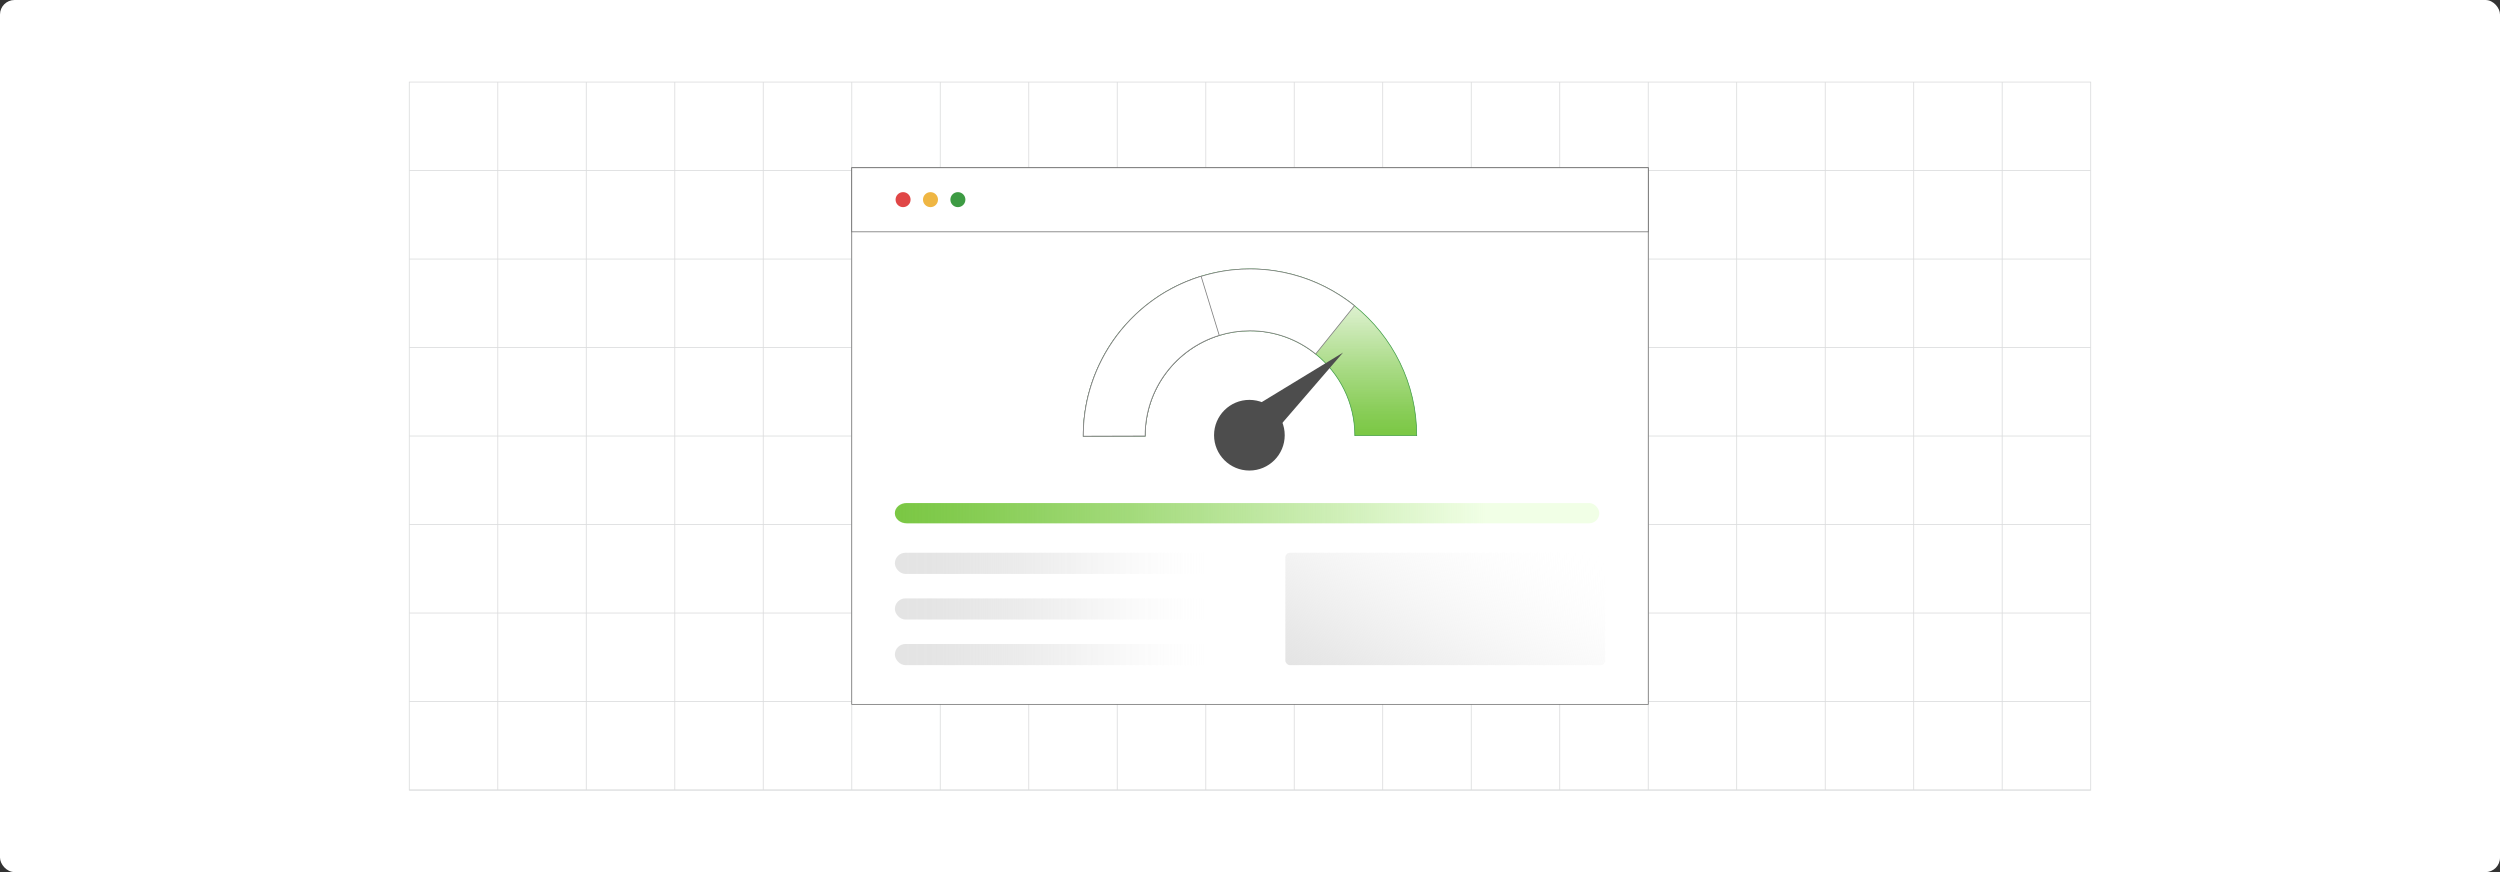
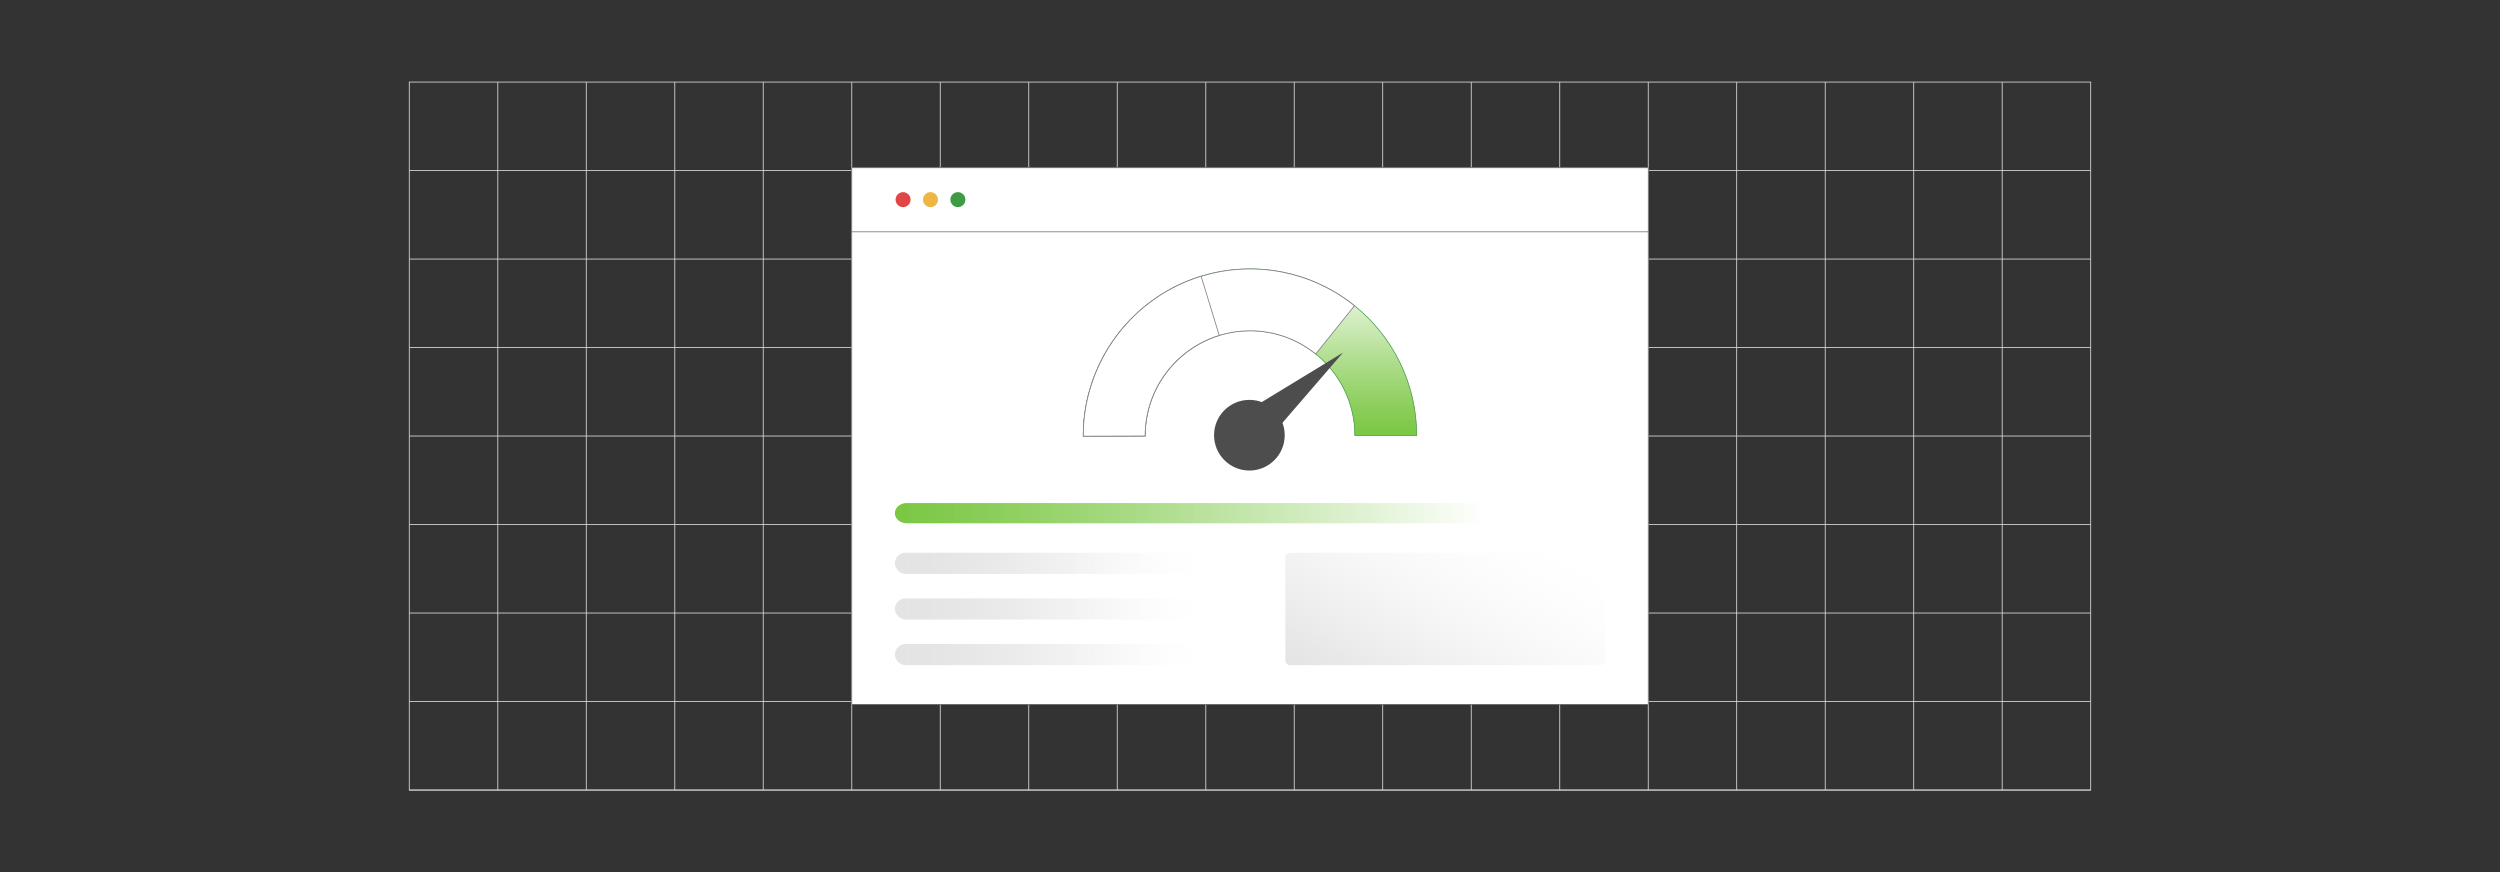
<svg xmlns="http://www.w3.org/2000/svg" xmlns:xlink="http://www.w3.org/1999/xlink" id="Layer_1" viewBox="0 0 860 300">
  <rect x="0" y="0" width="860" height="300" fill="#333333" stroke="none" />
  <defs>
    <linearGradient id="linear-gradient" x1="307.83" y1="176.531" x2="511.23" y2="176.531" gradientUnits="userSpaceOnUse">
      <stop offset="0" stop-color="#7ac743" />
      <stop offset=".13" stop-color="#7ac743" stop-opacity=".905" />
      <stop offset=".394" stop-color="#7ac743" stop-opacity=".66" />
      <stop offset=".763" stop-color="#7ac743" stop-opacity=".269" />
      <stop offset="1" stop-color="#7ac743" stop-opacity="0" />
    </linearGradient>
    <linearGradient id="linear-gradient-2" x1="307.836" y1="193.791" x2="417.847" y2="193.791" gradientUnits="userSpaceOnUse">
      <stop offset="0" stop-color="#e4e4e4" />
      <stop offset=".125" stop-color="#e4e4e4" stop-opacity=".981" />
      <stop offset=".258" stop-color="#e6e6e6" stop-opacity=".926" />
      <stop offset=".393" stop-color="#e8e8e8" stop-opacity=".833" />
      <stop offset=".53" stop-color="#ebebeb" stop-opacity=".704" />
      <stop offset=".669" stop-color="#f0f0f0" stop-opacity=".537" />
      <stop offset=".81" stop-color="#f6f6f6" stop-opacity=".332" />
      <stop offset=".949" stop-color="#fcfcfc" stop-opacity=".095" />
      <stop offset="1" stop-color="#fff" stop-opacity="0" />
    </linearGradient>
    <linearGradient id="linear-gradient-3" y1="209.481" y2="209.481" xlink:href="#linear-gradient-2" />
    <linearGradient id="linear-gradient-4" y1="225.172" y2="225.172" xlink:href="#linear-gradient-2" />
    <linearGradient id="linear-gradient-5" x1="475.333" y1="247.295" x2="518.997" y2="171.667" gradientUnits="userSpaceOnUse">
      <stop offset="0" stop-color="#e4e4e4" />
      <stop offset=".116" stop-color="#e6e6e6" stop-opacity=".917" />
      <stop offset=".35" stop-color="#ececec" stop-opacity=".703" />
      <stop offset=".678" stop-color="#f5f5f5" stop-opacity=".362" />
      <stop offset="1" stop-color="#fff" stop-opacity="0" />
    </linearGradient>
    <linearGradient id="linear-gradient-6" x1="430.001" y1="150.052" x2="430.001" y2="92.514" gradientUnits="userSpaceOnUse">
      <stop offset="0" stop-color="#7ac743" />
      <stop offset=".13" stop-color="#7ac743" stop-opacity=".905" />
      <stop offset=".394" stop-color="#7ac743" stop-opacity=".66" />
      <stop offset=".763" stop-color="#7ac743" stop-opacity=".269" />
      <stop offset="1" stop-color="#7ac743" stop-opacity="0" />
    </linearGradient>
  </defs>
-   <rect y="0" width="860" height="300" rx="5" ry="5" fill="#fff" stroke-width="0" />
  <rect x="140.794" y="28.232" width="578.406" height="243.549" fill="none" stroke="#dbdcdd" stroke-miterlimit="10" stroke-width=".281" />
  <polyline points="719.2 271.78 688.764 271.78 688.752 271.78 658.316 271.78 627.88 271.78 597.432 271.78 597.42 271.78 566.996 271.78 536.56 271.78 536.548 271.78 506.111 271.78 475.663 271.78 475.651 271.78 445.215 271.78 414.791 271.78 384.331 271.78 353.895 271.78 323.459 271.78 323.447 271.78 293.011 271.78 262.563 271.78 262.551 271.78 232.127 271.78 201.69 271.78 201.679 271.78 171.242 271.78 140.794 271.78" fill="none" stroke="#dbdcdd" stroke-miterlimit="10" stroke-width=".281" />
  <polyline points="140.798 241.337 171.237 241.337 201.676 241.337 201.689 241.337 232.128 241.337 262.554 241.337 262.567 241.337 293.006 241.337 323.445 241.337 323.458 241.337 353.897 241.337 384.337 241.337 414.789 241.337 445.215 241.337 475.654 241.337 475.667 241.337 506.106 241.337 536.545 241.337 536.558 241.337 566.997 241.337 597.423 241.337 597.436 241.337 627.875 241.337 658.315 241.337 688.754 241.337 688.767 241.337 719.206 241.337" fill="none" stroke="#dbdcdd" stroke-miterlimit="10" stroke-width=".281" />
  <polyline points="140.798 210.885 171.237 210.885 201.676 210.885 201.689 210.885 232.128 210.885 262.554 210.885 262.567 210.885 293.006 210.885 323.445 210.885 323.458 210.885 353.897 210.885 384.337 210.885 414.789 210.885 445.215 210.885 475.654 210.885 475.667 210.885 506.106 210.885 536.545 210.885 536.558 210.885 566.997 210.885 597.423 210.885 597.436 210.885 627.875 210.885 658.315 210.885 688.754 210.885 688.767 210.885 719.206 210.885" fill="none" stroke="#dbdcdd" stroke-miterlimit="10" stroke-width=".281" />
  <polyline points="140.798 180.446 171.237 180.446 201.676 180.446 201.689 180.446 232.128 180.446 262.554 180.446 262.567 180.446 293.006 180.446 323.445 180.446 323.458 180.446 353.897 180.446 384.337 180.446 414.789 180.446 445.215 180.446 475.654 180.446 475.667 180.446 506.106 180.446 536.545 180.446 536.558 180.446 566.997 180.446 597.423 180.446 597.436 180.446 627.875 180.446 658.315 180.446 688.754 180.446 688.767 180.446 719.206 180.446" fill="none" stroke="#dbdcdd" stroke-miterlimit="10" stroke-width=".281" />
  <polyline points="140.798 149.994 171.237 149.994 201.676 149.994 201.689 149.994 232.128 149.994 262.554 149.994 262.567 149.994 293.006 149.994 323.445 149.994 323.458 149.994 353.897 149.994 384.337 149.994 414.789 149.994 445.215 149.994 475.654 149.994 475.667 149.994 506.106 149.994 536.545 149.994 536.558 149.994 566.997 149.994 597.423 149.994 597.436 149.994 627.875 149.994 658.315 149.994 688.754 149.994 688.767 149.994 719.206 149.994" fill="none" stroke="#dbdcdd" stroke-miterlimit="10" stroke-width=".281" />
  <polyline points="140.798 119.555 171.237 119.555 201.676 119.555 201.689 119.555 232.128 119.555 262.554 119.555 262.567 119.555 293.006 119.555 323.445 119.555 323.458 119.555 353.897 119.555 384.337 119.555 414.789 119.555 445.215 119.555 475.654 119.555 475.667 119.555 506.106 119.555 536.545 119.555 536.558 119.555 566.997 119.555 597.423 119.555 597.436 119.555 627.875 119.555 658.315 119.555 688.754 119.555 688.767 119.555 719.206 119.555" fill="none" stroke="#dbdcdd" stroke-miterlimit="10" stroke-width=".281" />
  <polyline points="140.798 89.116 171.237 89.116 201.676 89.116 201.689 89.116 232.128 89.116 262.554 89.116 262.567 89.116 293.006 89.116 323.445 89.116 323.458 89.116 353.897 89.116 384.337 89.116 414.789 89.116 445.215 89.116 475.654 89.116 475.667 89.116 506.106 89.116 536.545 89.116 536.558 89.116 566.997 89.116 597.423 89.116 597.436 89.116 627.875 89.116 658.315 89.116 688.754 89.116 688.767 89.116 719.206 89.116" fill="none" stroke="#dbdcdd" stroke-miterlimit="10" stroke-width=".281" />
  <polyline points="140.798 58.676 171.237 58.676 201.676 58.676 201.689 58.676 232.128 58.676 262.554 58.676 262.567 58.676 293.006 58.676 323.445 58.676 323.458 58.676 353.897 58.676 384.337 58.676 414.789 58.676 445.215 58.676 475.654 58.676 475.667 58.676 506.106 58.676 536.545 58.676 536.558 58.676 566.997 58.676 597.423 58.676 597.436 58.676 627.875 58.676 658.315 58.676 688.754 58.676 688.767 58.676 719.206 58.676" fill="none" stroke="#dbdcdd" stroke-miterlimit="10" stroke-width=".281" />
  <line x1="719.206" y1="28.237" x2="719.206" y2="28.224" fill="none" stroke="#dbdcdd" stroke-miterlimit="10" stroke-width=".281" />
  <polyline points="688.752 28.22 688.752 28.232 688.752 58.68 688.752 89.116 688.752 119.552 688.752 119.564 688.752 149.988 688.752 180.448 688.752 210.884 688.752 241.332 688.752 271.78" fill="none" stroke="#dbdcdd" stroke-miterlimit="10" stroke-width=".281" />
  <polyline points="658.316 28.22 658.316 28.232 658.316 58.68 658.316 89.116 658.316 119.552 658.316 119.564 658.316 149.988 658.316 180.448 658.316 210.884 658.316 241.332 658.316 271.78" fill="none" stroke="#dbdcdd" stroke-miterlimit="10" stroke-width=".281" />
  <polyline points="627.88 28.22 627.88 28.232 627.88 58.68 627.88 89.116 627.88 119.552 627.88 119.564 627.88 149.988 627.88 180.448 627.88 210.884 627.88 241.332 627.88 271.78" fill="none" stroke="#dbdcdd" stroke-miterlimit="10" stroke-width=".281" />
  <polyline points="597.42 28.22 597.42 28.232 597.42 58.68 597.42 89.116 597.42 119.552 597.42 119.564 597.42 149.988 597.42 180.448 597.42 210.884 597.42 241.332 597.42 271.78" fill="none" stroke="#dbdcdd" stroke-miterlimit="10" stroke-width=".281" />
  <polyline points="566.996 28.22 566.996 28.232 566.996 58.68 566.996 89.116 566.996 119.552 566.996 119.564 566.996 149.988 566.996 180.448 566.996 210.884 566.996 241.332 566.996 271.78" fill="none" stroke="#dbdcdd" stroke-miterlimit="10" stroke-width=".281" />
  <polyline points="536.548 28.22 536.548 28.232 536.548 58.68 536.548 89.116 536.548 119.552 536.548 119.564 536.548 149.988 536.548 180.448 536.548 210.884 536.548 241.332 536.548 271.78" fill="none" stroke="#dbdcdd" stroke-miterlimit="10" stroke-width=".281" />
  <polyline points="506.111 28.22 506.111 28.232 506.111 58.68 506.111 89.116 506.111 119.552 506.111 119.564 506.111 149.988 506.111 180.448 506.111 210.884 506.111 241.332 506.111 271.78" fill="none" stroke="#dbdcdd" stroke-miterlimit="10" stroke-width=".281" />
  <polyline points="475.651 28.22 475.651 28.232 475.651 58.68 475.651 89.116 475.651 119.552 475.651 119.564 475.651 149.988 475.651 180.448 475.651 210.884 475.651 241.332 475.651 271.78" fill="none" stroke="#dbdcdd" stroke-miterlimit="10" stroke-width=".281" />
  <polyline points="445.215 28.22 445.215 28.232 445.215 58.68 445.215 89.116 445.215 119.552 445.215 119.564 445.215 149.988 445.215 180.448 445.215 210.884 445.215 241.332 445.215 271.78" fill="none" stroke="#dbdcdd" stroke-miterlimit="10" stroke-width=".281" />
  <polyline points="414.791 28.22 414.791 28.232 414.791 58.68 414.791 89.116 414.791 119.552 414.791 119.564 414.791 149.988 414.791 180.448 414.791 210.884 414.791 241.332 414.791 271.78" fill="none" stroke="#dbdcdd" stroke-miterlimit="10" stroke-width=".281" />
  <polyline points="384.331 28.22 384.331 28.232 384.331 58.68 384.331 89.116 384.331 119.552 384.331 119.564 384.331 149.988 384.331 180.448 384.331 210.884 384.331 241.332 384.331 271.78" fill="none" stroke="#dbdcdd" stroke-miterlimit="10" stroke-width=".281" />
  <polyline points="353.895 28.22 353.895 28.232 353.895 58.68 353.895 89.116 353.895 119.552 353.895 119.564 353.895 149.988 353.895 180.448 353.895 210.884 353.895 241.332 353.895 271.78" fill="none" stroke="#dbdcdd" stroke-miterlimit="10" stroke-width=".281" />
  <polyline points="323.447 28.22 323.447 28.232 323.447 58.68 323.447 89.116 323.447 119.552 323.447 119.564 323.447 149.988 323.447 180.448 323.447 210.884 323.447 241.332 323.447 271.78" fill="none" stroke="#dbdcdd" stroke-miterlimit="10" stroke-width=".281" />
  <polyline points="293.011 28.22 293.011 28.232 293.011 58.68 293.011 89.116 293.011 119.552 293.011 119.564 293.011 149.988 293.011 180.448 293.011 210.884 293.011 241.332 293.011 271.78" fill="none" stroke="#dbdcdd" stroke-miterlimit="10" stroke-width=".281" />
  <polyline points="262.551 28.22 262.551 28.232 262.551 58.68 262.551 89.116 262.551 119.552 262.551 119.564 262.551 149.988 262.551 180.448 262.551 210.884 262.551 241.332 262.551 271.78" fill="none" stroke="#dbdcdd" stroke-miterlimit="10" stroke-width=".281" />
  <polyline points="232.127 28.22 232.127 28.232 232.127 58.68 232.127 89.116 232.127 119.552 232.127 119.564 232.127 149.988 232.127 180.448 232.127 210.884 232.127 241.332 232.127 271.78" fill="none" stroke="#dbdcdd" stroke-miterlimit="10" stroke-width=".281" />
  <polyline points="201.679 28.22 201.679 28.232 201.679 58.68 201.679 89.116 201.679 119.552 201.679 119.564 201.679 149.988 201.679 180.448 201.679 210.884 201.679 241.332 201.679 271.78" fill="none" stroke="#dbdcdd" stroke-miterlimit="10" stroke-width=".281" />
  <polyline points="171.242 28.22 171.242 28.232 171.242 58.68 171.242 89.116 171.242 119.552 171.242 119.564 171.242 149.988 171.242 180.448 171.242 210.884 171.242 241.332 171.242 271.78" fill="none" stroke="#dbdcdd" stroke-miterlimit="10" stroke-width=".281" />
  <rect x="293.006" y="57.706" width="273.991" height="184.589" fill="#fff" stroke="#666" stroke-miterlimit="10" stroke-width=".25" />
  <rect x="293.007" y="57.709" width="273.99" height="22.04" fill="#fff" stroke="#666" stroke-miterlimit="10" stroke-width=".25" />
  <circle cx="310.66" cy="68.676" r="2.583" fill="#e04646" stroke-width="0" />
  <circle cx="320.087" cy="68.676" r="2.583" fill="#efb643" stroke-width="0" />
  <circle cx="329.514" cy="68.676" r="2.583" fill="#3d9b43" stroke-width="0" />
-   <rect x="307.834" y="173.045" width="242.322" height="6.975" rx="3.487" ry="3.487" fill="#f1ffe6" stroke-width="0" />
  <path d="M511.23,173.045v6.973h-199.309c-2.252,0-4.092-1.556-4.092-3.479,0-.969.464-1.835,1.204-2.481.739-.617,1.754-1.013,2.888-1.013h199.309Z" fill="url(#linear-gradient)" stroke-width="0" />
  <rect x="307.836" y="190.149" width="110.011" height="7.285" rx="3.642" ry="3.642" fill="url(#linear-gradient-2)" stroke-width="0" />
  <rect x="307.836" y="205.839" width="110.011" height="7.285" rx="3.642" ry="3.642" fill="url(#linear-gradient-3)" stroke-width="0" />
  <rect x="307.836" y="221.529" width="110.011" height="7.285" rx="3.642" ry="3.642" fill="url(#linear-gradient-4)" stroke-width="0" />
  <rect x="442.159" y="190.149" width="110.011" height="38.666" rx="1.59" ry="1.59" fill="url(#linear-gradient-5)" stroke-width="0" />
-   <path d="M465.943,105.182c-.038-.032-.069-.063-.107-.088-.076-.063-.151-.12-.227-.183-.214-.176-.435-.347-.662-.517-.309-.239-.624-.479-.945-.712-.328-.239-.655-.479-.99-.712-.662-.466-1.336-.92-2.017-1.361-6.675-4.305-14.301-7.248-22.495-8.465-.769-.12-1.544-.221-2.326-.296-.038-.006-.076-.006-.113-.013-.258-.025-.517-.057-.782-.076-.195-.019-.391-.038-.592-.05-.258-.025-.517-.044-.782-.057-.164-.019-.328-.025-.498-.032-.214-.019-.429-.032-.649-.038-.353-.019-.706-.032-1.059-.044-.567-.019-1.135-.025-1.702-.025-1.966,0-3.908.101-5.83.296-.473.05-.939.101-1.412.164-.41.05-.819.107-1.223.17-.359.057-.712.113-1.065.17-2.49.41-4.923.99-7.286,1.721-.365.113-.725.227-1.09.347-.17.05-.334.107-.504.164-.019.006-.032.013-.05.019-.176.063-.347.12-.523.183-.359.126-.712.252-1.065.385-.706.265-1.412.542-2.105.832-.561.239-1.128.485-1.683.744-.466.208-.926.429-1.38.649-1.191.574-2.357,1.198-3.498,1.866-.284.17-.567.334-.851.504-.277.17-.561.34-.838.517-.277.176-.555.353-.832.529-2.219,1.45-4.33,3.044-6.309,4.765-.227.202-.454.397-.674.599-.126.113-.246.221-.366.334-.252.227-.504.46-.75.693-.309.296-.618.593-.926.895-.303.296-.605.605-.901.914-.845.87-1.658,1.771-2.446,2.691-3.07,3.586-5.691,7.57-7.797,11.849-.17.359-.347.719-.517,1.084-.032.069-.063.139-.095.208-.176.372-.34.737-.504,1.116-.176.403-.347.807-.517,1.216-.088.221-.183.448-.265.674-.025.057-.05.113-.069.17-.038.082-.063.158-.095.233-.082.208-.158.416-.239.63-.038.101-.076.208-.113.309-.082.221-.164.441-.233.662-.069.176-.132.359-.195.536-.107.296-.208.593-.296.895-.082.252-.164.504-.239.756-.032.095-.063.189-.095.284-.044.145-.082.284-.12.429-.057.176-.107.359-.158.536-.101.365-.202.725-.303,1.09-.032.139-.076.271-.113.416-.013.044-.025.095-.038.139-.076.309-.151.618-.221.92,0,.019-.006.038-.013.05-.076.309-.145.618-.208.926-.069.328-.139.655-.202.983-.038.189-.076.372-.107.561-.032.145-.057.284-.082.429-.006.038-.013.069-.019.107-.076.429-.151.87-.214,1.305-.032.183-.063.372-.088.555-.006.05-.013.107-.019.158-.032.239-.069.473-.095.712-.063.473-.12.952-.17,1.431-.013.151-.032.303-.044.46-.032.309-.057.624-.082.939v.044c0,.013-.006.019-.006.032-.032.378-.057.756-.069,1.141-.006.025-.006.05-.006.082-.013.176-.019.353-.025.536-.006.082-.013.164-.013.252-.006.126-.013.258-.013.391-.013.164-.013.322-.019.485-.013.492-.019.977-.019,1.468v.189l21.278-.069v-.12c0-16.205,10.746-29.951,25.489-34.483,3.347-1.027,6.895-1.582,10.576-1.582,8.553,0,16.413,2.987,22.596,7.979,8.213,6.612,13.469,16.747,13.469,28.085h21.285c0-18.064-8.351-34.174-21.404-44.681Z" fill="url(#linear-gradient-6)" stroke="#3d9b43" stroke-miterlimit="10" stroke-width=".25" />
+   <path d="M465.943,105.182c-.038-.032-.069-.063-.107-.088-.076-.063-.151-.12-.227-.183-.214-.176-.435-.347-.662-.517-.309-.239-.624-.479-.945-.712-.328-.239-.655-.479-.99-.712-.662-.466-1.336-.92-2.017-1.361-6.675-4.305-14.301-7.248-22.495-8.465-.769-.12-1.544-.221-2.326-.296-.038-.006-.076-.006-.113-.013-.258-.025-.517-.057-.782-.076-.195-.019-.391-.038-.592-.05-.258-.025-.517-.044-.782-.057-.164-.019-.328-.025-.498-.032-.214-.019-.429-.032-.649-.038-.353-.019-.706-.032-1.059-.044-.567-.019-1.135-.025-1.702-.025-1.966,0-3.908.101-5.83.296-.473.05-.939.101-1.412.164-.41.05-.819.107-1.223.17-.359.057-.712.113-1.065.17-2.49.41-4.923.99-7.286,1.721-.365.113-.725.227-1.09.347-.17.05-.334.107-.504.164-.019.006-.032.013-.05.019-.176.063-.347.12-.523.183-.359.126-.712.252-1.065.385-.706.265-1.412.542-2.105.832-.561.239-1.128.485-1.683.744-.466.208-.926.429-1.38.649-1.191.574-2.357,1.198-3.498,1.866-.284.17-.567.334-.851.504-.277.17-.561.34-.838.517-.277.176-.555.353-.832.529-2.219,1.45-4.33,3.044-6.309,4.765-.227.202-.454.397-.674.599-.126.113-.246.221-.366.334-.252.227-.504.46-.75.693-.309.296-.618.593-.926.895-.303.296-.605.605-.901.914-.845.87-1.658,1.771-2.446,2.691-3.07,3.586-5.691,7.57-7.797,11.849-.17.359-.347.719-.517,1.084-.032.069-.063.139-.095.208-.176.372-.34.737-.504,1.116-.176.403-.347.807-.517,1.216-.088.221-.183.448-.265.674-.025.057-.05.113-.069.17-.038.082-.063.158-.095.233-.082.208-.158.416-.239.63-.038.101-.076.208-.113.309-.082.221-.164.441-.233.662-.069.176-.132.359-.195.536-.107.296-.208.593-.296.895-.082.252-.164.504-.239.756-.032.095-.063.189-.095.284-.044.145-.082.284-.12.429-.057.176-.107.359-.158.536-.101.365-.202.725-.303,1.09-.032.139-.076.271-.113.416-.013.044-.025.095-.038.139-.076.309-.151.618-.221.92,0,.019-.006.038-.013.05-.076.309-.145.618-.208.926-.069.328-.139.655-.202.983-.038.189-.076.372-.107.561-.032.145-.057.284-.082.429-.006.038-.013.069-.019.107-.076.429-.151.87-.214,1.305-.032.183-.063.372-.088.555-.006.05-.013.107-.019.158-.032.239-.069.473-.095.712-.063.473-.12.952-.17,1.431-.013.151-.032.303-.044.46-.032.309-.057.624-.082.939c0,.013-.006.019-.006.032-.032.378-.057.756-.069,1.141-.006.025-.006.05-.006.082-.013.176-.019.353-.025.536-.006.082-.013.164-.013.252-.006.126-.013.258-.013.391-.013.164-.013.322-.019.485-.013.492-.019.977-.019,1.468v.189l21.278-.069v-.12c0-16.205,10.746-29.951,25.489-34.483,3.347-1.027,6.895-1.582,10.576-1.582,8.553,0,16.413,2.987,22.596,7.979,8.213,6.612,13.469,16.747,13.469,28.085h21.285c0-18.064-8.351-34.174-21.404-44.681Z" fill="url(#linear-gradient-6)" stroke="#3d9b43" stroke-miterlimit="10" stroke-width=".25" />
  <path d="M465.942,105.176v.006l-13.349,16.595c-6.183-4.992-14.043-7.979-22.596-7.979-3.681,0-7.229.555-10.576,1.582-14.742,4.532-25.489,18.278-25.489,34.483v.12l-21.278.069v-.189c0-.492.006-.977.019-1.468.006-.164.006-.322.019-.485,0-.132.006-.265.013-.391,0-.088.006-.17.013-.252.006-.183.013-.359.025-.536,0-.032,0-.057.006-.082.019-.391.044-.781.076-1.172v-.044c.025-.315.05-.63.082-.939.013-.158.032-.309.044-.46.05-.479.107-.958.17-1.431.025-.239.063-.473.095-.712s.069-.479.107-.712c.063-.435.139-.876.214-1.305.006-.038.013-.069.019-.107.025-.145.05-.284.082-.429.032-.189.069-.372.107-.561.063-.328.132-.655.202-.983.063-.309.132-.618.208-.926.006-.013.013-.032.013-.05.082-.359.17-.706.258-1.059.038-.145.082-.277.113-.416.101-.366.202-.725.303-1.09.05-.176.101-.359.158-.536.038-.145.076-.284.12-.429.032-.095.063-.189.095-.284.076-.252.158-.504.239-.756.05-.158.101-.315.158-.473.044-.139.095-.284.139-.422.063-.176.126-.359.195-.536.069-.221.151-.441.233-.662.145-.391.296-.782.448-1.172.025-.057.044-.113.069-.17,6.41-16.035,19.886-28.596,36.493-33.752,2.364-.731,4.796-1.317,7.28-1.746.353-.057.706-.113,1.065-.17.403-.063.813-.12,1.223-.17.473-.063.939-.113,1.412-.164,1.922-.195,3.864-.296,5.83-.296.567,0,1.135.006,1.702.025.353.013.706.025,1.059.044.221.006.435.019.649.038.17.006.334.013.498.032.265.013.523.032.782.057.202.013.397.032.592.05.265.019.523.05.782.076.038.006.076.006.113.013.781.082,1.557.183,2.326.296,7.998,1.204,15.669,4.084,22.495,8.465.681.441,1.355.895,2.017,1.361.334.233.662.473.99.712.322.233.637.473.945.712.227.17.448.34.662.517.076.063.151.12.227.183.038.025.076.057.107.082Z" fill="#fff" stroke="gray" stroke-miterlimit="10" stroke-width=".277" />
  <path d="M419.42,115.38c-14.742,4.532-25.489,18.278-25.489,34.483v.12l-21.278.069v-.189c0-.492.006-.977.019-1.468.006-.164.006-.322.019-.485,0-.132.006-.265.013-.391,0-.088.006-.17.013-.252.006-.183.013-.359.025-.536,0-.032,0-.057.006-.082.013-.385.038-.763.069-1.141,0-.013.006-.019.006-.032v-.044c.025-.315.05-.63.082-.939.013-.158.032-.309.044-.46.05-.479.107-.958.17-1.431.025-.239.063-.473.095-.712.006-.05.013-.107.019-.158.025-.183.057-.372.088-.555.063-.435.139-.876.214-1.305.006-.038.013-.069.019-.107.025-.145.05-.284.082-.429.032-.189.069-.372.107-.561.063-.328.132-.655.202-.983.063-.309.132-.618.208-.926.006-.013.013-.032.013-.05.069-.302.145-.611.221-.92.013-.044.025-.095.038-.139.038-.145.082-.277.113-.416.101-.366.202-.725.303-1.09.05-.176.101-.359.158-.536.069-.239.139-.473.214-.712.126-.41.258-.819.397-1.229.107-.321.214-.643.334-.958.069-.221.151-.441.233-.662.038-.101.076-.208.113-.309.082-.214.158-.422.239-.63.032-.076.057-.151.095-.233.107-.284.221-.567.334-.845.17-.41.34-.813.517-1.216.164-.378.328-.744.504-1.116.032-.069.063-.139.095-.208,2.704-5.767,6.347-11.055,10.759-15.625.599-.618,1.204-1.223,1.828-1.809.246-.233.498-.466.75-.693.12-.113.239-.221.366-.334.221-.202.448-.397.674-.599,1.979-1.721,4.09-3.315,6.309-4.765.277-.176.555-.353.832-.529.277-.176.561-.347.838-.517.284-.17.567-.334.851-.504,1.141-.655,2.307-1.28,3.498-1.866.454-.221.914-.441,1.38-.649.555-.258,1.122-.504,1.683-.744.693-.29,1.399-.567,2.105-.832.353-.132.706-.258,1.065-.385.359-.126.719-.246,1.078-.366.366-.12.725-.233,1.09-.347l.006.025,6.234,20.32Z" fill="#fff" stroke="gray" stroke-miterlimit="10" stroke-width=".277" />
  <polygon points="462.01 121.283 430.754 140.318 438.577 148.439 462.01 121.283" fill="#4d4d4d" stroke-width="0" />
  <circle cx="429.789" cy="149.712" r="12.155" fill="#4d4d4d" stroke-width="0" />
</svg>